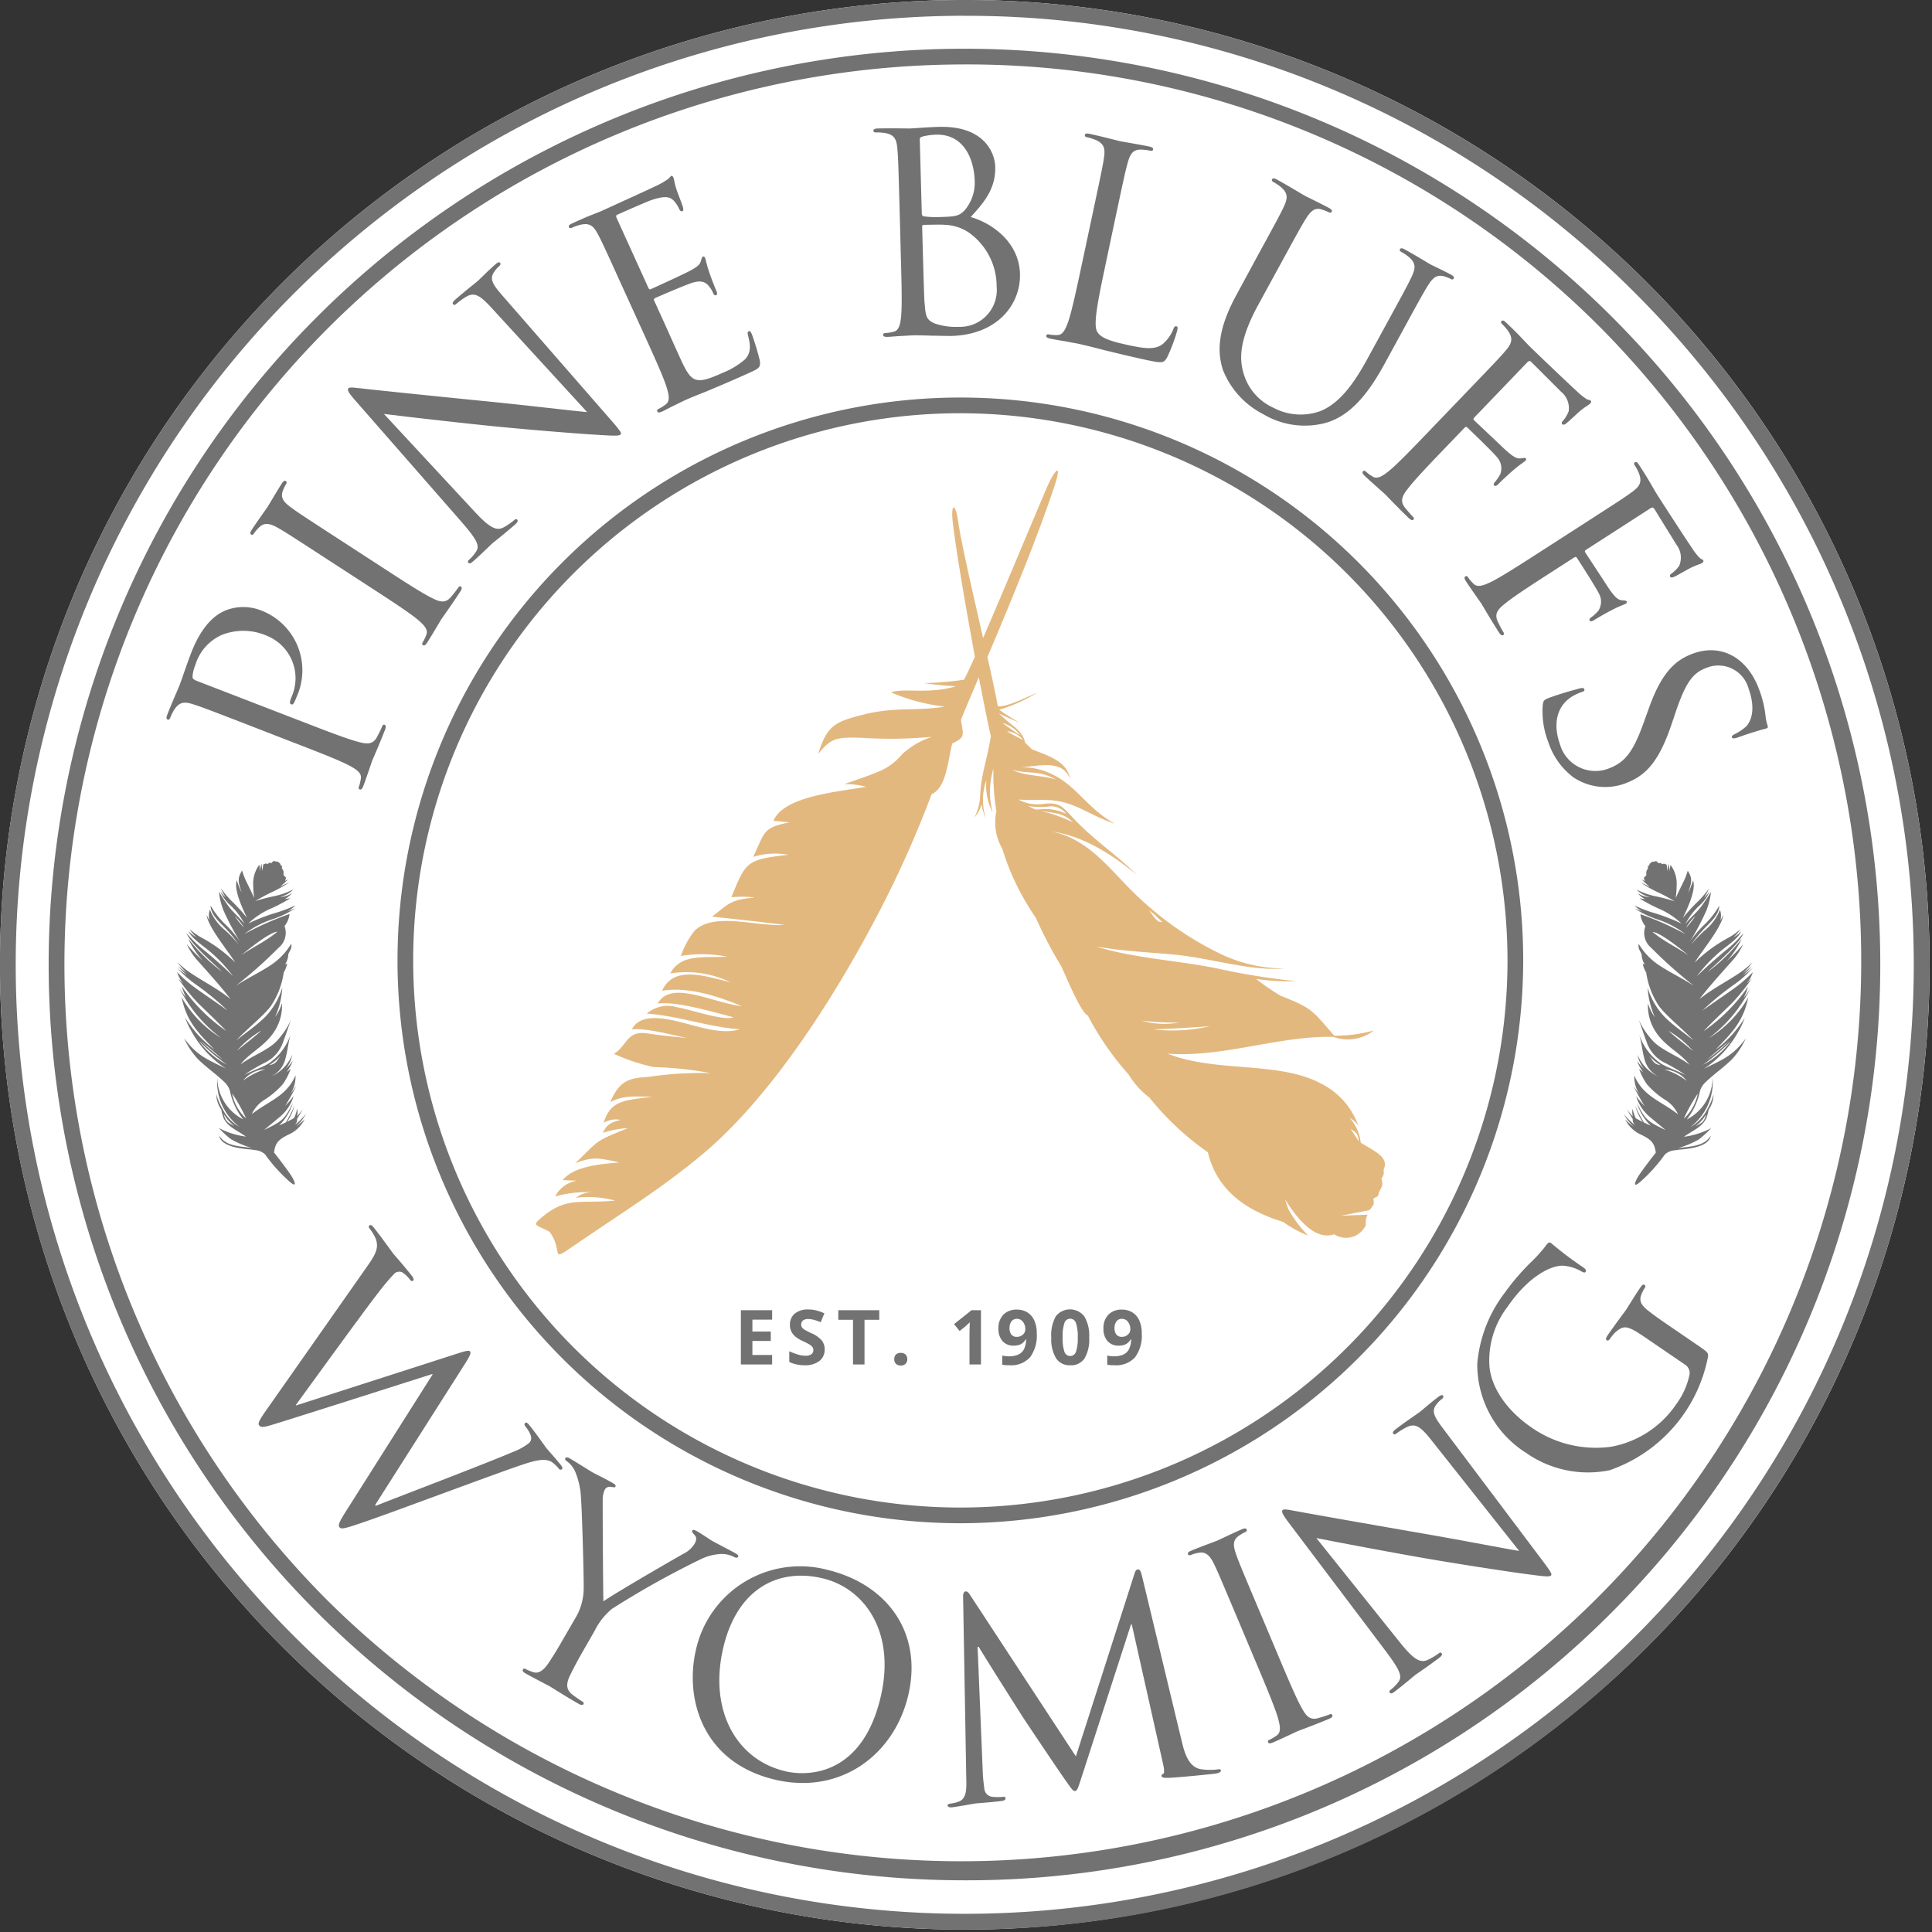
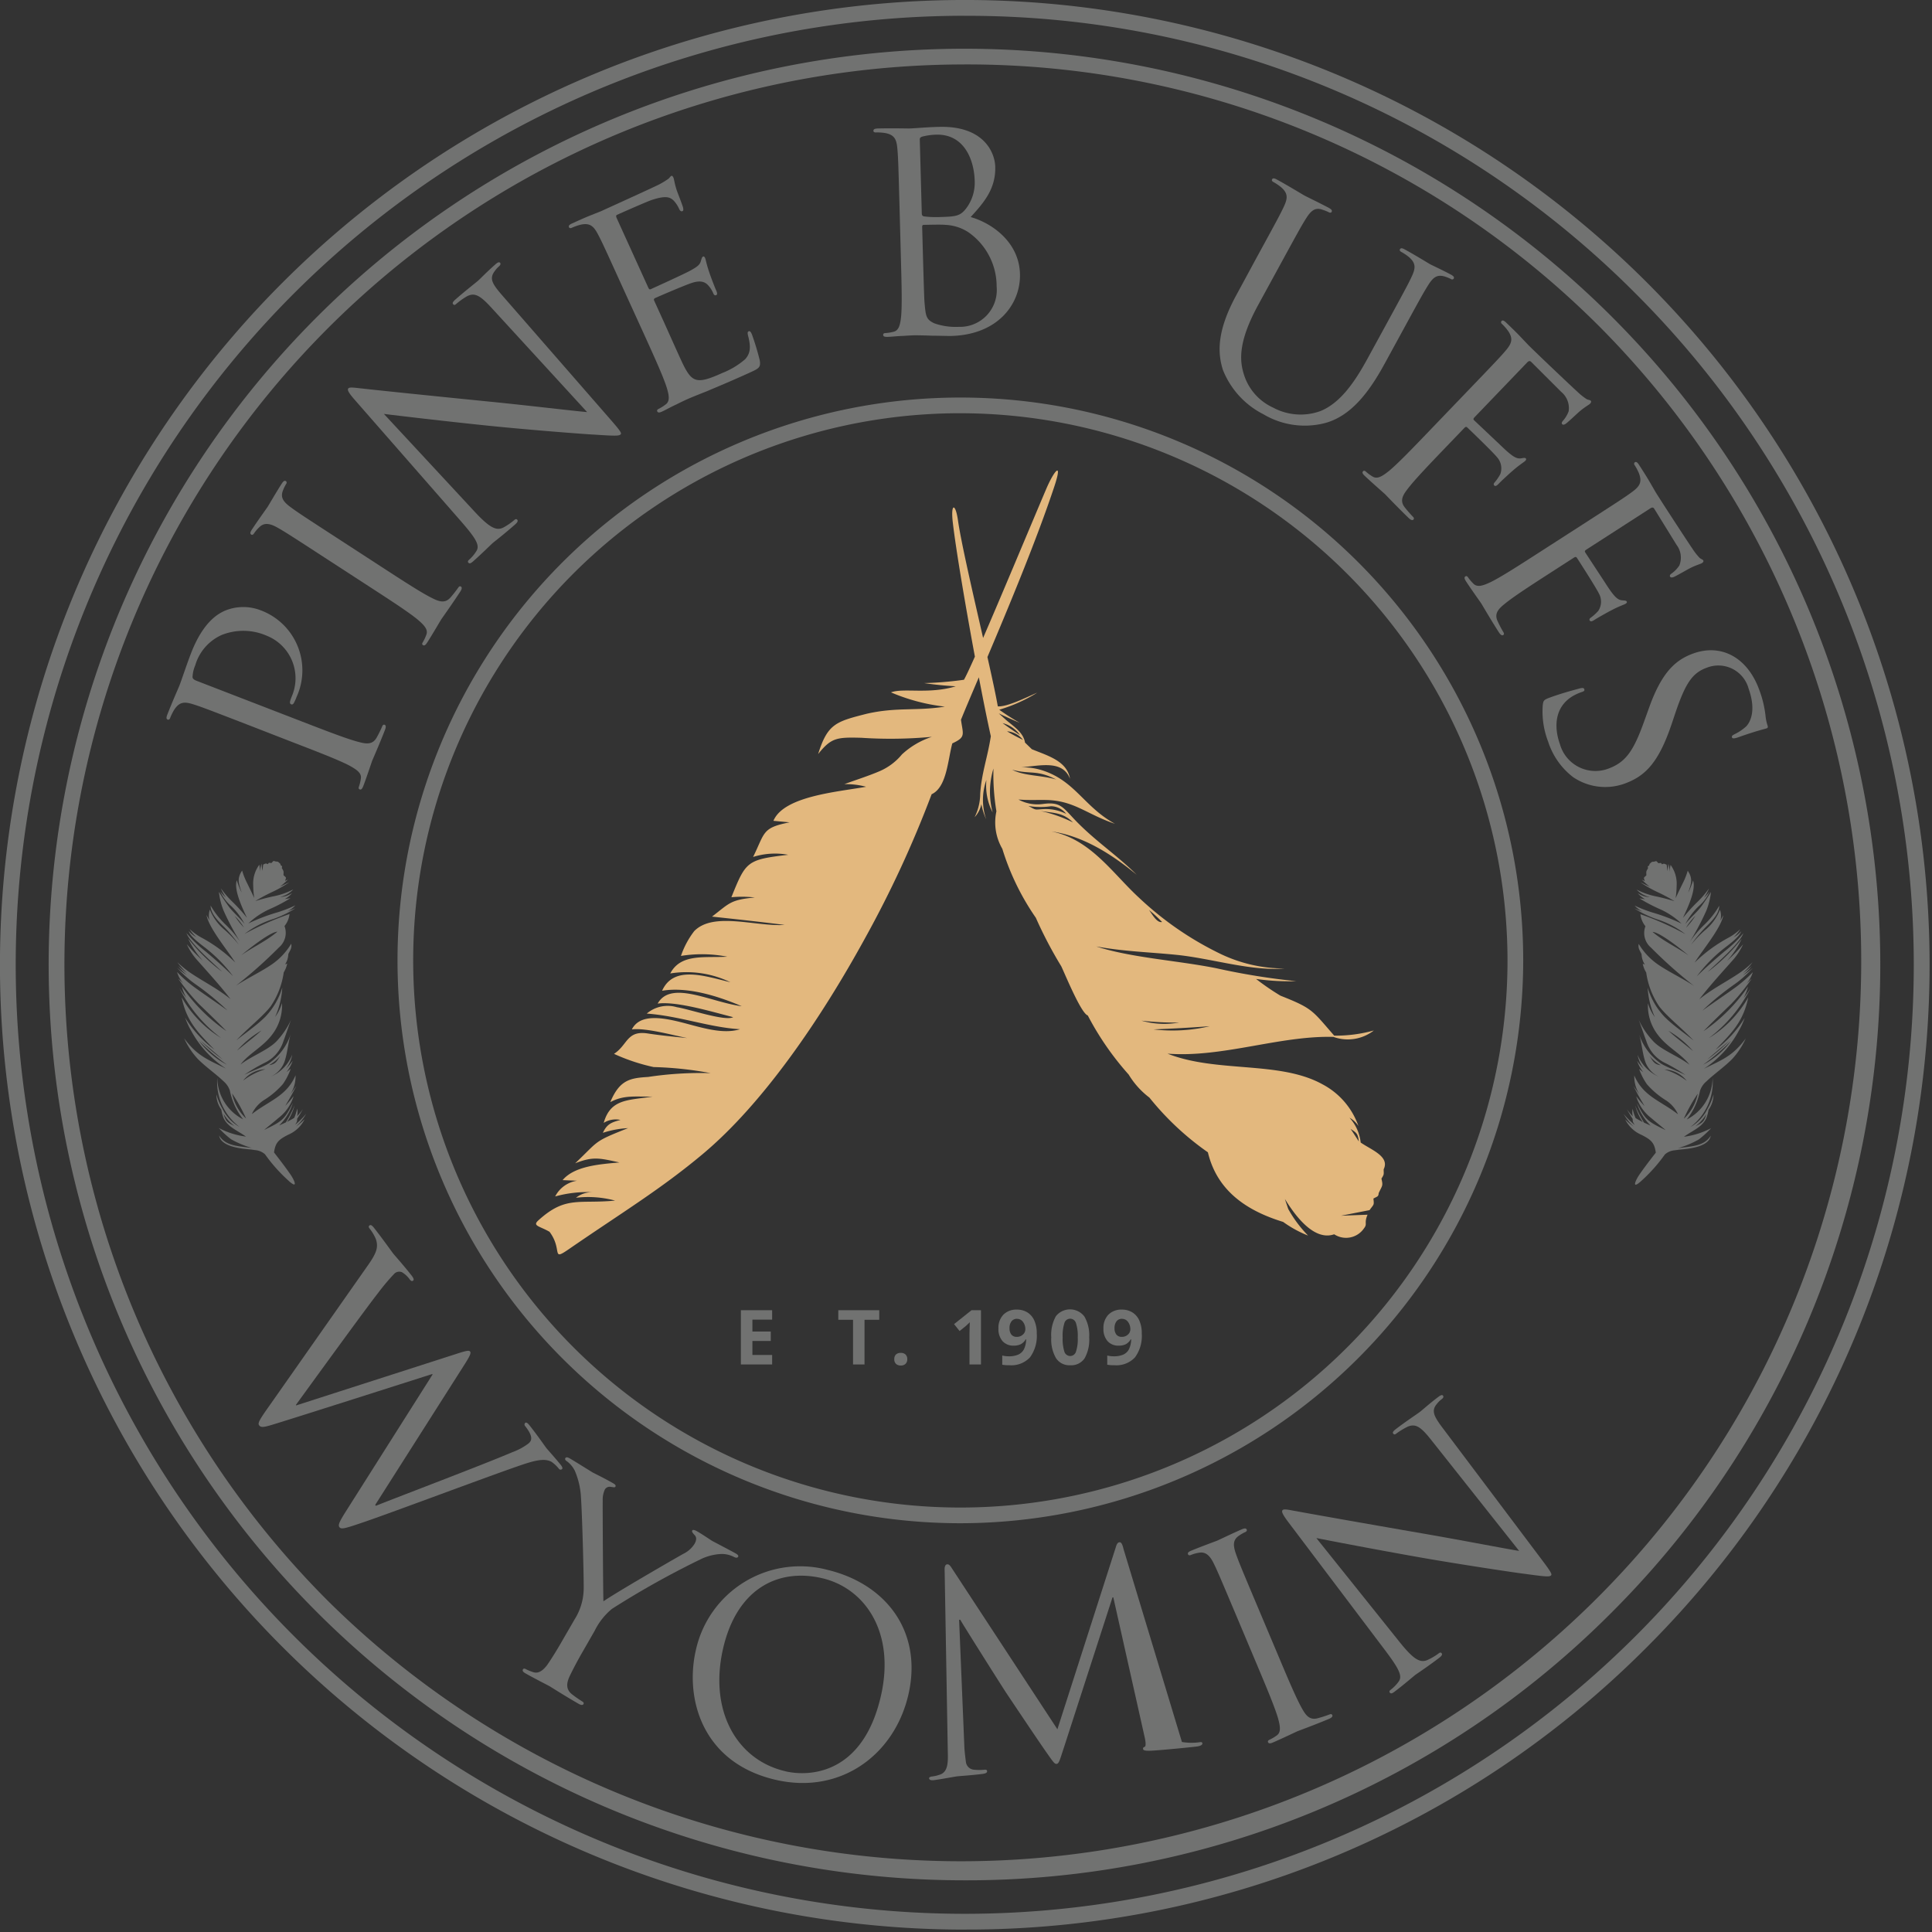
<svg xmlns="http://www.w3.org/2000/svg" id="logo" width="173" height="173" viewBox="0 0 173 173">
  <rect x="0" y="0" width="173" height="173" fill="#333333" stroke="none" />
  <defs>
    <clipPath id="clip-path">
      <rect id="Rectangle_403" data-name="Rectangle 403" width="173" height="173" fill="none" />
    </clipPath>
  </defs>
  <g id="Group_5" data-name="Group 5" clip-path="url(#clip-path)">
-     <path id="Path_22" data-name="Path 22" d="M172.785,86.393a86.393,86.393,0,1,0-86.392,86.392,86.392,86.392,0,0,0,86.392-86.392" transform="translate(0 -0.001)" fill="#fff" fill-rule="evenodd" />
    <path id="Path_23" data-name="Path 23" d="M239.48,206.137c.557-1.15-1.107-1.732-2.061-2.393a3.9,3.9,0,0,0-1-2.222,2.274,2.274,0,0,1,.8.745A6.734,6.734,0,0,0,234,198.53c-3.846-2.132-9.469-1-13.874-2.745,4.925.376,10.053-1.63,14.852-1.5a3.8,3.8,0,0,0,3.621-.576,12.736,12.736,0,0,1-3.55.463c-1.987-2.27-1.9-2.429-4.81-3.577a21.909,21.909,0,0,1-2.187-1.5,20.723,20.723,0,0,0,3.6.2,61.439,61.439,0,0,1-7.151-1.156c-3.446-.695-7.637-.936-10.761-1.955,2.461.452,4.785.511,7.186.753,3.16.319,6.635,1.473,9.686,1.221a13.265,13.265,0,0,1-5.649-1.261,28.907,28.907,0,0,1-7.381-5.065c-2.387-2.192-4.33-5.245-7.846-5.944,2.91.406,5.517,2.143,7.628,3.876-1.836-1.817-3.721-3.023-5.52-4.9-1.107-1.157-1.317-1.652-2.9-1.434a3.56,3.56,0,0,1-2.169-.4c.9.07,1.55.028,2.419.04,2.563.034,3.645,1.263,6.224,2.134-2.748-1.517-3.538-3.774-6.375-4.744a5.908,5.908,0,0,0-2.044-.316c1.7-.128,3.716-.7,4.394,1.028-.272-1.618-2.04-2.074-3.42-2.649l-.611-.592c-.134-.892-1.014-1.445-1.66-1.994l-.692-.622c.623.3,1.24.574,1.88.85-.664-.386-1.215-.734-1.835-1.177a13.935,13.935,0,0,0,3.4-1.526c-.889.372-2.664,1.286-3.529,1.224-.168-.976-.514-2.573-.929-4.416,1.932-4.557,4.442-10.592,6-15.3.765-2.313-.021-1.435-.759.305-1.82,4.294-4.063,9.678-5.629,13.287-.906-3.978-1.962-8.52-2.248-10.516-.23-1.607-.663-1.548-.467.156.283,2.456,1.146,7.536,1.98,12.033-.436.979-.776,1.705-.977,2.069a30.715,30.715,0,0,1-3.57.3c1,.146,1.836.228,2.833.287-2.412.732-4.693.126-5.8.543a17.185,17.185,0,0,0,4.824,1.277c-2.545.407-4.305.025-6.993.638-2.743.7-3.506.888-4.353,3.608,1.171-1.46,1.653-1.517,3.868-1.457a39.655,39.655,0,0,0,6.319-.086,7.259,7.259,0,0,0-2.683,1.576,5.319,5.319,0,0,1-2.021,1.51c-1.023.436-2.025.744-3.14,1.154a6.889,6.889,0,0,1,1.953.233c-2.549.461-7.374.83-8.3,3.049l1.447.136c-2.482.49-2.184.9-3.267,3.1a6.517,6.517,0,0,1,3.143-.194c-3.722.434-3.79.594-5.088,3.8a10.328,10.328,0,0,1,2.1.022c-2.217.21-2.267.518-3.834,1.713,2.169.234,4.323.466,6.5.745-2.588.168-6.36-1.212-8.094.555a7.721,7.721,0,0,0-1.188,2.221,11.712,11.712,0,0,1,4.153.071c-2.11.109-4.17-.289-5.111,1.5a9.034,9.034,0,0,1,5.386.785c-2.315-.558-5.084-1.535-6.115.763,1.958-.33,4.448.233,7.13,1.385-2.774-.361-6.335-2.369-7.528-.236,1.671-.235,4.938.752,6.763,1.217-.73.388-3.928-.722-5.052-.895a2.882,2.882,0,0,0-2.687.573c2.939.214,5.59,1.237,8.352,1.4-1.537.481-3.417-.144-5.114-.582-1.816-.468-3.85-.832-4.572.6,1.217-.159,3.588.5,4.953.773-1.182-.122-2.342-.228-3.528-.411-1.892-.291-1.793,1.026-3.024,1.826a17.242,17.242,0,0,0,3.545,1.182,31.811,31.811,0,0,1,5.109.545,31.538,31.538,0,0,0-5.594.34c-1.614.1-2.554.25-3.394,2.256,1.246-.667,2.253-.465,3.79-.5-2.157.347-3.769.176-4.377,2.358a2.008,2.008,0,0,1,1.5-.263c-.866.222-1.224.406-1.576,1.153a8.6,8.6,0,0,1,2.254-.42c-3.163,1.254-2.552,1.086-4.735,3.148,1.593-.62,2.138-.478,3.967-.074-1.734.153-4.037.313-5.091,1.582l1.29.054a2.644,2.644,0,0,0-1.956,1.408,10.645,10.645,0,0,1,3.384-.378,2.3,2.3,0,0,0-1.519.493,9.324,9.324,0,0,1,3.5.255c-3.255.319-4.418-.457-6.872,1.773-.548.5.083.495,1,1.02,1.216,1.624.1,2.682,1.747,1.545,4.8-3.306,8.2-5.344,12-8.528,5.347-4.484,10.491-11.979,14.512-19.314A97.724,97.724,0,0,0,199,172.557c1.358-.626,1.444-3.045,1.852-4.555,1.236-.571.958-.778.777-2.117.345-.858.91-2.185,1.6-3.8.413,2.166.8,4.065,1.073,5.277-.3,1.945-.83,3.279-.952,5.173a4.752,4.752,0,0,1-.5,2.075,2.38,2.38,0,0,0,.6-1.17,6.217,6.217,0,0,0,.435,1.356,5.326,5.326,0,0,1,.02-3.518,5.208,5.208,0,0,0,.559,2.908,7.163,7.163,0,0,1,.073-3.932,19.942,19.942,0,0,0,.264,3.828,4.7,4.7,0,0,0,.53,3.361,22.307,22.307,0,0,0,3,6.173,37.466,37.466,0,0,0,2.279,4.348c.353.741,1.776,4.222,2.372,4.4a25.894,25.894,0,0,0,3.663,5.294,7.347,7.347,0,0,0,1.856,2.061,25.253,25.253,0,0,0,5.237,4.9c.814,3.415,3.421,5.218,6.737,6.232a10.233,10.233,0,0,0,2.234,1.224,11.079,11.079,0,0,1-1.777-2.383q-.152-.448-.3-.895c.749,1.215,2.513,3.827,4.414,3.162a1.943,1.943,0,0,0,2.667-.528c.338-.425-.014-.432.321-1.225l-1.326.05-1.053.041,2.557-.5c.4-.557.414-.418.348-1.035.343-.2.449-.151.47-.487.317-.691.411-.624.248-1.3.264-.413.2-.386.2-.831m-19.844-22.148c-.479.11-.927-.773-1.173-1.079a12.278,12.278,0,0,1,1.173,1.079m-12.715-16.728c-.54-.358-1.042-.7-1.566-1.081a2.733,2.733,0,0,1,1.566,1.081m.261.42c-.514-.248-.944-.477-1.429-.768a1.98,1.98,0,0,1,1.429.768m2.973,3.549c-1.347-.4-2.825-.3-3.945-.876,1.636.449,2.164-.037,3.945.876m-2.484,2.371a6.53,6.53,0,0,0,2.016.024,1.728,1.728,0,0,1,1.362.681,4.044,4.044,0,0,0-1.979-.428c-.885.041-.639.135-1.4-.277m3.99,1.473a12.23,12.23,0,0,0-2.93-1.029c1.253.2,2.04.133,2.93,1.029m6.131,17.749a25.088,25.088,0,0,0,3.37.167,7.385,7.385,0,0,1-3.37-.167m1.083.783c1.709-.07,3.309-.155,5.032-.286a14.559,14.559,0,0,1-5.032.286m17.64,8.908c.579.376.648.441.745,1.128-.005,0-.635-.989-.745-1.128" transform="translate(-115.578 -101.436)" fill="#e3b87e" fill-rule="evenodd" />
    <path id="Path_24" data-name="Path 24" d="M58.226,195.833c-3.595-1.389-4.24-1.638-5-1.877-.8-.257-1.241-.215-1.7.483a4.618,4.618,0,0,0-.372.757c-.036.092-.117.166-.209.131-.139-.053-.14-.186-.042-.44.4-1.037,1-2.393,1.075-2.577.2-.507.643-1.87,1.053-2.93,1.113-2.88,2.481-3.543,2.969-3.778a4.288,4.288,0,0,1,3.187-.093,5.734,5.734,0,0,1,3.294,7.787,3.639,3.639,0,0,1-.21.475c-.045.115-.144.236-.259.191-.185-.072-.154-.218.033-.7a4.1,4.1,0,0,0-2.216-5.438,5.239,5.239,0,0,0-4.047-.08,4.289,4.289,0,0,0-2.372,2.712,3.039,3.039,0,0,0-.245,1.044c-.007.156.136.264.366.353l9.47,3.659c2.212.854,4.033,1.558,5.045,1.817.7.189,1.255.247,1.614-.409a10.568,10.568,0,0,0,.493-1c.054-.138.14-.157.21-.131.115.044.14.186.041.439-.489,1.268-1.119,2.693-1.164,2.808-.027.069-.518,1.548-.785,2.239-.1.254-.189.351-.327.3-.069-.027-.12-.1-.067-.238a3.778,3.778,0,0,0,.175-.727c.086-.5-.377-.807-1.009-1.158-.923-.489-2.744-1.192-4.956-2.047Z" transform="translate(-35.924 -130.889)" fill="#717271" />
    <path id="Path_25" data-name="Path 25" d="M88.11,154.4c1.989,1.291,3.626,2.355,4.563,2.816.641.328,1.178.5,1.665-.068a10.916,10.916,0,0,0,.688-.878c.08-.124.17-.126.232-.085.1.067.1.212-.05.437-.74,1.14-1.65,2.405-1.717,2.509s-.853,1.45-1.256,2.072c-.148.228-.257.3-.381.224-.062-.04-.1-.122-.016-.246a3.824,3.824,0,0,0,.32-.675c.186-.468-.2-.868-.749-1.341-.8-.668-2.44-1.732-4.429-3.023l-3.647-2.368c-3.232-2.1-3.812-2.476-4.5-2.865-.732-.416-1.218-.438-1.618-.049a3.246,3.246,0,0,0-.5.588c-.054.083-.149.139-.232.085-.124-.081-.1-.211.05-.44.444-.684,1.354-1.949,1.421-2.053s.853-1.449,1.256-2.069c.148-.228.257-.3.381-.224a.173.173,0,0,1,.017.246,3.666,3.666,0,0,0-.274.558c-.26.627-.016,1.021.683,1.533.636.472,1.216.849,4.449,2.948Z" transform="translate(-53.984 -103.663)" fill="#717271" />
    <path id="Path_26" data-name="Path 26" d="M117.436,102.282c1.373,1.489,1.982,1.809,2.613,1.517a5.413,5.413,0,0,0,1.026-.7c.093-.081.181-.093.246-.019.1.111.019.246-.2.441-1.058.929-1.849,1.525-2.016,1.672s-.9.886-1.732,1.62c-.186.163-.313.242-.427.112-.065-.074-.042-.16.05-.241a3.527,3.527,0,0,0,.663-.779c.35-.537-.03-1.156-1.512-2.845l-9.316-10.648c-.636-.723-.759-.976-.611-1.107s.822,0,1.171.023c.555.071,5.942.632,11.488,1.184,3.564.354,7.574.842,8.705.933l-8.48-9.247c-1.078-1.189-1.566-1.484-2.271-1.127a6.624,6.624,0,0,0-.99.705c-.13.114-.2.075-.263,0-.1-.111.034-.26.257-.453.835-.733,1.774-1.459,1.978-1.639s.768-.772,1.528-1.442c.2-.18.35-.275.448-.163.065.074.039.195-.09.309a2.167,2.167,0,0,0-.4.446c-.5.668-.214,1.141.763,2.255l9.51,10.906c1.075,1.225,1.119,1.351.99,1.464-.149.131-.551.122-2.4,0-.367-.007-5.434-.388-9.258-.777-4.189-.43-8.338-.927-9.519-1.073Z" transform="translate(-75.01 -56.545)" fill="#717271" />
    <path id="Path_27" data-name="Path 27" d="M178.427,63.7c-1.594-3.508-1.88-4.138-2.252-4.837-.392-.744-.736-1.022-1.549-.842a4.579,4.579,0,0,0-.795.28c-.09.041-.2.037-.241-.053-.061-.135.031-.231.278-.343.517-.235,1.124-.511,1.63-.713l.943-.374c.157-.072,4.633-2.105,5.139-2.363a6.549,6.549,0,0,0,.916-.552c.1-.074.151-.2.264-.256.068-.031.131.049.182.161.072.158.082.479.3,1.139.08.235.484,1.245.562,1.535.028.123.045.278-.045.319-.135.061-.231-.031-.313-.211a2.635,2.635,0,0,0-.5-.748c-.321-.289-.668-.456-1.944-.039-.4.129-2.864,1.22-3.111,1.332-.09.041-.1.129-.033.286l2.821,6.207c.071.157.124.215.237.163.293-.133,3.058-1.389,3.555-1.67.52-.29.814-.478.914-.8.076-.251.114-.4.2-.445.067-.031.133-.006.194.129s.123.568.393,1.341c.159.47.492,1.322.563,1.48.082.18.195.428.037.5-.112.051-.2-.018-.249-.131a2.545,2.545,0,0,0-.427-.7c-.233-.274-.609-.564-1.527-.256-.638.209-2.884,1.175-3.266,1.349a.156.156,0,0,0-.086.229l.9,1.979c.347.764,1.509,3.383,1.747,3.845.773,1.521,1.243,1.661,3.446.659a7.06,7.06,0,0,0,2.047-1.229c.472-.513.538-1.085.276-2.079-.067-.268-.063-.378.049-.429.135-.061.217.119.288.276a24.006,24.006,0,0,1,.7,2.314c.108.656-.072.738-.949,1.137-1.686.766-2.944,1.283-3.831,1.66-.9.353-1.447.576-1.784.729-.045.02-.428.194-.89.431-.45.2-.946.484-1.283.638-.247.113-.38.119-.441-.016-.031-.067-.016-.156.119-.217a3.829,3.829,0,0,0,.634-.4c.409-.295.3-.84.09-1.533-.317-1-1.124-2.772-2.105-4.931Z" transform="translate(-122.64 -37.898)" fill="#717271" />
    <path id="Path_28" data-name="Path 28" d="M268.883,45.962c-.106-3.851-.125-4.543-.2-5.331-.072-.838-.28-1.227-1.1-1.378a4.616,4.616,0,0,0-.842-.051c-.1,0-.2-.044-.2-.143,0-.148.118-.2.389-.212,1.112-.031,2.669,0,2.792,0,.592-.016,1.553-.117,2.689-.144,4.049-.111,5.006,2.332,5.04,3.567.055,2.024-1.072,3.266-2.2,4.508,1.842.518,4.335,2.2,4.414,5.092.073,2.641-1.925,5.438-6.147,5.555-.272.007-1.064-.02-1.78-.025-.717-.03-1.409-.035-1.508-.033-.049,0-.469.013-.987.052-.494.013-1.06.078-1.43.089-.272.007-.4-.038-.4-.187,0-.074.045-.149.193-.153a3.829,3.829,0,0,0,.738-.119c.491-.112.6-.659.679-1.377.095-1.041.041-2.991-.025-5.36Zm1.99.489c.005.173.056.221.181.266a8.659,8.659,0,0,0,1.509.057c1.383-.038,1.727-.1,2.229-.7a3.815,3.815,0,0,0,.82-2.518c-.056-2.049-1.03-4.222-3.449-4.155a5.529,5.529,0,0,0-1.182.157c-.221.055-.292.131-.288.279Zm.072,2.616c.052,1.9.137,4.962.171,5.332.108,1.207.117,1.553.893,1.9a5.81,5.81,0,0,0,2.183.31,3.294,3.294,0,0,0,3.384-3.6,5.912,5.912,0,0,0-2.53-4.871,4.083,4.083,0,0,0-2.068-.66c-.323-.041-1.557-.007-1.927,0-.1,0-.147.054-.144.177Z" transform="translate(-188.332 -27.342)" fill="#717271" />
-     <path id="Path_29" data-name="Path 29" d="M324.53,52.873c-.757,3.551-.989,5.117-.647,5.645.3.468.9.772,2.781,1.173,1.28.272,2.348.475,3.077-.1a3.453,3.453,0,0,0,.938-1.316c.065-.188.139-.3.283-.268.121.025.125.127.068.393a15.775,15.775,0,0,1-.876,2.339c-.288.52-.381.6-1.66.328-1.74-.37-2.985-.686-4-.926-1-.265-1.748-.448-2.448-.6-.1-.021-.512-.084-1-.187-.489-.079-1.025-.168-1.387-.245-.266-.057-.376-.131-.346-.276.016-.073.08-.135.225-.1a3.778,3.778,0,0,0,.745.058c.5.006.737-.5.983-1.179.337-.989.744-2.9,1.238-5.216l.906-4.252c.8-3.769.946-4.445,1.063-5.228.126-.832.016-1.259-.746-1.6a4.552,4.552,0,0,0-.805-.248c-.1-.021-.183-.089-.163-.186.031-.145.162-.168.427-.109,1.088.232,2.594.628,2.715.654s1.9.329,2.625.481c.266.057.376.131.345.276-.021.1-.127.124-.224.1a5.813,5.813,0,0,0-.812-.1c-.727-.029-1.008.341-1.236,1.176-.213.762-.357,1.439-1.16,5.207Z" transform="translate(-225.619 -28.787)" fill="#717271" />
    <path id="Path_30" data-name="Path 30" d="M375.395,61.671c1.848-3.383,2.18-3.989,2.515-4.707.36-.761.376-1.2-.257-1.745a4.529,4.529,0,0,0-.7-.468c-.086-.048-.149-.138-.1-.225.072-.131.2-.114.442.018.976.533,2.263,1.32,2.458,1.427s1.532.752,2.182,1.105c.238.13.323.232.252.363-.047.087-.157.083-.245.035a3.686,3.686,0,0,0-.577-.231c-.633-.233-1.02.062-1.478.8-.422.67-.753,1.277-2.6,4.66l-1.658,3.035c-1.705,3.122-1.746,4.845-1.3,6.244a4.837,4.837,0,0,0,2.622,2.981,5.193,5.193,0,0,0,4.257.3c1.672-.691,2.939-2.392,4.159-4.625l1.481-2.71c1.847-3.382,2.179-3.989,2.514-4.707.359-.761.375-1.2-.257-1.744a4.607,4.607,0,0,0-.7-.468c-.087-.047-.15-.138-.1-.224.071-.13.2-.115.442.018.975.533,2.132,1.249,2.262,1.321.153.083,1.207.575,1.857.927.239.13.323.233.253.363a.172.172,0,0,1-.244.035,3.661,3.661,0,0,0-.578-.231c-.657-.19-1.02.063-1.477.8-.422.67-.754,1.277-2.6,4.659l-1.267,2.32c-1.278,2.342-2.96,4.8-5.536,5.393a7.239,7.239,0,0,1-5.342-.835,7.588,7.588,0,0,1-3.626-3.979c-.506-1.6-.5-3.567,1.229-6.732Z" transform="translate(-262.948 -38.463)" fill="#717271" />
    <path id="Path_31" data-name="Path 31" d="M424.955,104.374c2.669-2.779,3.148-3.278,3.66-3.882.545-.64.677-1.062.209-1.751a4.654,4.654,0,0,0-.555-.635.173.173,0,0,1-.04-.244c.1-.107.226-.057.421.131.411.394.892.855,1.266,1.25l.7.737c.339.36,3.972,3.815,4.4,4.191a5.4,5.4,0,0,0,.851.681c.141.067.281.064.352.133s.038.174-.047.263c-.12.125-.415.253-.947.7-.189.161-.977.911-1.218,1.09-.1.072-.242.145-.331.059s-.039-.209.081-.334a2.661,2.661,0,0,0,.491-.831,1.883,1.883,0,0,0-.665-1.733l-2.692-2.688c-.106-.1-.211-.1-.349.042l-4.722,4.917c-.1.107-.136.178-.029.28l2.3,2.172c.3.291.553.531.819.752.463.375.745.544,1.128.466.156-.021.3-.058.367.01s.038.139-.048.228c-.1.107-.482.324-1.1.861-.377.322-1.1,1-1.217,1.126-.153.16-.325.338-.45.219-.089-.086-.056-.191.029-.28a4.131,4.131,0,0,0,.509-.744,1.5,1.5,0,0,0-.31-1.531c-.394-.481-2.336-2.346-2.639-2.637-.089-.085-.158-.084-.278.041l-1.454,1.514c-1.643,1.71-2.994,3.118-3.624,3.951-.443.568-.712,1.062-.246,1.647a10.764,10.764,0,0,0,.734.841c.107.1.091.19.041.244-.086.089-.227.057-.423-.131-.98-.941-2.051-2.072-2.141-2.157s-1.262-1.11-1.8-1.623c-.2-.188-.251-.309-.148-.416.051-.054.138-.073.245.03a3.78,3.78,0,0,0,.6.442c.425.271.889-.035,1.457-.483.808-.663,2.159-2.07,3.8-3.781Z" transform="translate(-293.783 -69.107)" fill="#717271" />
    <path id="Path_32" data-name="Path 32" d="M457.5,146.59c3.239-2.087,3.82-2.462,4.458-2.933.679-.5.9-.876.608-1.655a4.718,4.718,0,0,0-.393-.746.173.173,0,0,1,.017-.246c.125-.08.234,0,.38.226.308.477.669,1.038.943,1.508l.508.878c.247.429,2.984,4.63,3.313,5.094a5.37,5.37,0,0,0,.671.86c.122.1.258.127.312.21s0,.178-.106.245c-.145.093-.461.15-1.083.463-.221.113-1.161.66-1.437.779-.117.046-.268.085-.336-.019s.01-.212.156-.306a2.654,2.654,0,0,0,.668-.7,1.881,1.881,0,0,0-.245-1.84l-2-3.238c-.081-.124-.184-.146-.349-.039l-5.731,3.694c-.125.081-.173.141-.093.266l1.735,2.645c.228.353.414.643.623.921.363.472.6.7.99.714.157.017.3.012.355.095s0,.144-.1.211c-.125.08-.544.2-1.27.584-.442.226-1.3.72-1.445.814-.186.12-.394.254-.488.109-.067-.1-.01-.2.093-.266a4.181,4.181,0,0,0,.668-.606,1.5,1.5,0,0,0,.051-1.562c-.272-.559-1.731-2.822-1.958-3.176-.068-.1-.135-.118-.281-.025l-1.766,1.138c-1.994,1.285-3.634,2.342-4.439,3.008-.562.45-.938.869-.619,1.546a10.872,10.872,0,0,0,.519.988c.081.124.045.206-.017.246-.1.067-.234,0-.38-.225-.736-1.142-1.517-2.49-1.584-2.594s-.973-1.372-1.374-1.994c-.147-.229-.173-.359-.048-.44.062-.04.151-.039.231.086a3.783,3.783,0,0,0,.485.569c.351.362.875.172,1.53-.134.939-.458,2.58-1.516,4.573-2.8Z" transform="translate(-315.804 -99.612)" fill="#717271" />
    <path id="Path_33" data-name="Path 33" d="M470.748,203.3c.048-.384.132-.44.76-.664,1.164-.414,2.128-.652,2.507-.762.264-.068.4-.063.439.054.049.139-.013.187-.2.254a4.408,4.408,0,0,0-.836.376c-1.6.962-1.7,2.73-1.146,4.288a3.3,3.3,0,0,0,4.279,2.225c1.605-.572,2.3-1.578,3.235-4.167l.488-1.354c1.146-3.187,2.39-4.259,3.972-4.823,2.49-.886,4.851.37,5.9,3.325a9.549,9.549,0,0,1,.538,2.246,4.052,4.052,0,0,0,.173.856c.067.186.037.249-.08.291s-.917.222-2.5.785c-.372.133-.552.144-.593.028-.05-.14.057-.2.236-.294a4.344,4.344,0,0,0,1.056-.717c.206-.231.959-1.207.2-3.347a2.809,2.809,0,0,0-3.719-1.9c-1.326.473-1.948,1.376-2.9,4.23l-.28.834c-1.186,3.516-2.4,4.681-4.258,5.344a5.117,5.117,0,0,1-4.566-.6,6.5,6.5,0,0,1-2.228-3.165,7.51,7.51,0,0,1-.482-3.341" transform="translate(-332.593 -140.222)" fill="#717271" />
    <path id="Path_34" data-name="Path 34" d="M89.342,398.9l.061.077c2.2-.883,9.229-3.532,12.247-4.81a5.554,5.554,0,0,0,1.41-.764c.349-.276.413-.673-.29-1.565a.2.2,0,0,1,0-.281c.1-.077.212-.01.4.226.78.989,1.364,1.85,1.5,2.025.107.136.822.924,1.3,1.521.137.175.175.3.1.364a.19.19,0,0,1-.293-.052,3.223,3.223,0,0,0-.617-.583c-.672-.414-1.732-.082-3.089.39-3.136,1.089-10.849,3.99-13.618,4.946-1.833.627-2.142.713-2.31.5-.153-.193.008-.509.55-1.377l7.789-12.3-.031-.039c-2.413.769-11.607,3.706-13.962,4.43-1.06.331-1.349.4-1.532.17-.153-.194-.016-.459,1-1.886l8.782-12.518c.784-1.121.876-1.6.673-2.259a4.052,4.052,0,0,0-.572-.965c-.077-.1-.118-.19,0-.282.1-.077.228.009.381.2.795,1.009,1.577,2.122,1.746,2.335.138.174.869.982,1.633,1.951.214.272.217.4.139.457-.116.091-.212.009-.289-.087a2.412,2.412,0,0,0-.712-.665.643.643,0,0,0-.664.115,19.123,19.123,0,0,0-1.494,1.775c-1.012,1.27-6.541,8.9-7.341,10l.031.038,14.3-4.6c1.025-.336,1.183-.335,1.274-.219.107.136-.053.451-.53,1.2Z" transform="translate(-55.746 -264.141)" fill="#717271" />
    <path id="Path_35" data-name="Path 35" d="M164.177,459.233a5.241,5.241,0,0,0,.8-2.533c.046-.428-.123-6.787-.235-8.332a6.931,6.931,0,0,0-.548-2.421,2.363,2.363,0,0,0-.725-.87c-.107-.062-.19-.166-.128-.273.049-.085.172-.1.365.007.407.233,1.977,1.218,2.084,1.279.15.086,1,.488,1.837.97.235.135.241.224.192.309s-.19.034-.432.007a.5.5,0,0,0-.5.225,2.122,2.122,0,0,0-.2,1c-.013.818.033,8.187.063,9.03.923-.667,6.332-3.8,7.166-4.262a2.407,2.407,0,0,0,.99-.884c.172-.3.222-.584,0-.8-.156-.175-.26-.292-.2-.4.049-.086.2-.055.417.065.557.319,1.206.777,1.377.874.129.074,1.708.894,2.115,1.127.15.085.254.2.2.287-.061.108-.2.111-.376.015a2.364,2.364,0,0,0-1.158-.264,4.7,4.7,0,0,0-1.762.442,78.457,78.457,0,0,0-8,4.469,5.907,5.907,0,0,0-1.549,1.958l-1.056,1.843c-.2.343-.712,1.243-1.163,2.18-.313.646-.391,1.228.2,1.682a10.711,10.711,0,0,0,.915.638c.129.074.134.163.1.227-.062.107-.206.11-.441-.025-1.178-.675-2.491-1.514-2.6-1.575s-1.493-.771-2.136-1.138c-.236-.135-.318-.239-.245-.368.037-.065.117-.1.245-.031a3.81,3.81,0,0,0,.692.283c.478.16.941-.2,1.34-.8.58-.863,1.1-1.762,1.292-2.105Z" transform="translate(-112.717 -314.238)" fill="#717271" />
    <path id="Path_36" data-name="Path 36" d="M223.334,478.264c5.417,1.246,8.675,5.594,7.386,11.2-1.24,5.393-6.068,8.971-11.87,7.638-6.6-1.517-8.161-7.276-7.165-11.609a9.562,9.562,0,0,1,11.649-7.232m-3.624,18.075c2.167.5,6.933.276,8.543-6.73,1.329-5.778-1.472-9.691-5.276-10.566-4.021-.925-7.639,1.031-8.851,6.3-1.29,5.609,1.25,9.995,5.583,10.991" transform="translate(-149.377 -337.725)" fill="#717271" />
-     <path id="Path_37" data-name="Path 37" d="M310.157,494.379c.21.869.558,2.219,1.655,2.428a5.339,5.339,0,0,0,1.62.016c.123-.015.2,0,.212.1.019.147-.192.248-.485.286-.539.069-3.194.334-4.11.377-.568.023-.7-.034-.717-.157-.012-.1.031-.154.15-.193s.09-.459-.015-.894l-2.8-12.49-.073.009-4.37,13.507c-.377,1.144-.422,1.374-.643,1.4-.171.022-.325-.207-.9-1.029-.79-1.119-3.44-5.088-3.594-5.317-.276-.412-3.773-5.94-4.127-6.567l-.1.012.475,11.492c.026.395.082.836.136,1.253a.79.79,0,0,0,.734.677,4.6,4.6,0,0,0,.947,0c.1-.013.2.023.212.1.022.172-.119.239-.412.278-.907.116-2.092.193-2.288.218-.22.028-1.387.252-2.049.337-.245.031-.422,0-.444-.168-.01-.073.107-.138.229-.154a3.166,3.166,0,0,0,.726-.167c.79-.25.741-1.215.719-2.159l-.282-16.2c-.01-.273.066-.456.213-.475s.258.068.415.321l9.47,14.448,5.231-16.306c.07-.233.146-.417.317-.439s.27.165.379.624Z" transform="translate(-204.322 -338.393)" fill="#717271" />
+     <path id="Path_37" data-name="Path 37" d="M310.157,494.379a5.339,5.339,0,0,0,1.62.016c.123-.015.2,0,.212.1.019.147-.192.248-.485.286-.539.069-3.194.334-4.11.377-.568.023-.7-.034-.717-.157-.012-.1.031-.154.15-.193s.09-.459-.015-.894l-2.8-12.49-.073.009-4.37,13.507c-.377,1.144-.422,1.374-.643,1.4-.171.022-.325-.207-.9-1.029-.79-1.119-3.44-5.088-3.594-5.317-.276-.412-3.773-5.94-4.127-6.567l-.1.012.475,11.492c.026.395.082.836.136,1.253a.79.79,0,0,0,.734.677,4.6,4.6,0,0,0,.947,0c.1-.013.2.023.212.1.022.172-.119.239-.412.278-.907.116-2.092.193-2.288.218-.22.028-1.387.252-2.049.337-.245.031-.422,0-.444-.168-.01-.073.107-.138.229-.154a3.166,3.166,0,0,0,.726-.167c.79-.25.741-1.215.719-2.159l-.282-16.2c-.01-.273.066-.456.213-.475s.258.068.415.321l9.47,14.448,5.231-16.306c.07-.233.146-.417.317-.439s.27.165.379.624Z" transform="translate(-204.322 -338.393)" fill="#717271" />
    <path id="Path_38" data-name="Path 38" d="M370.515,477.667c.92,2.185,1.677,3.983,2.194,4.891.346.631.693,1.075,1.415.878a10.747,10.747,0,0,0,1.062-.341c.137-.057.211-.008.24.06.048.114-.037.23-.287.336-1.252.527-2.715,1.063-2.829,1.11s-1.518.72-2.2,1.008c-.25.106-.383.108-.44-.029-.029-.068-.012-.156.125-.213a3.846,3.846,0,0,0,.644-.379c.417-.283.32-.831.133-1.53-.289-1-1.046-2.8-1.966-4.986l-1.687-4.006c-1.5-3.55-1.764-4.188-2.116-4.9-.371-.755-.762-1.047-1.311-.949a3.215,3.215,0,0,0-.744.207c-.092.038-.2.031-.24-.06-.058-.136.037-.23.288-.331.75-.317,2.213-.852,2.327-.9s1.519-.721,2.2-1.012c.251-.106.383-.108.44.029.039.091-.033.175-.124.214a3.542,3.542,0,0,0-.541.307c-.566.372-.585.836-.3,1.652.262.748.53,1.385,2.026,4.935Z" transform="translate(-256.125 -329.579)" fill="#717271" />
    <path id="Path_39" data-name="Path 39" d="M401.716,447.78c1.263,1.584,1.848,1.947,2.5,1.7a5.39,5.39,0,0,0,1.073-.627c.1-.075.188-.08.246,0,.09.118,0,.247-.234.426-1.122.85-1.954,1.388-2.131,1.522s-.959.82-1.845,1.491c-.2.15-.33.22-.435.082-.059-.079-.03-.164.068-.238a3.506,3.506,0,0,0,.717-.73c.387-.51.054-1.156-1.3-2.947l-8.528-11.293c-.582-.768-.687-1.03-.53-1.148s.82.06,1.166.107c.548.11,5.883,1.057,11.376,2.008,3.53.609,7.5,1.384,8.617,1.557l-7.795-9.836c-.989-1.264-1.455-1.593-2.185-1.288a6.7,6.7,0,0,0-1.039.632c-.137.105-.2.061-.261-.018-.089-.118.053-.257.289-.436.886-.671,1.875-1.327,2.092-1.491s.821-.715,1.628-1.328c.217-.164.369-.249.459-.131.06.079.026.2-.112.3a2.162,2.162,0,0,0-.428.416c-.545.63-.3,1.123.6,2.3l8.7,11.563c.985,1.3,1.02,1.428.883,1.533-.158.119-.558.082-2.392-.171-.366-.033-5.393-.778-9.18-1.44-4.148-.73-8.252-1.525-9.418-1.755Z" transform="translate(-276.445 -300.815)" fill="#717271" />
-     <path id="Path_40" data-name="Path 40" d="M465.909,387.709c-1.652-1.129-1.945-1.181-2.727-.519a4.638,4.638,0,0,0-.536.651c-.057.082-.153.135-.234.079-.123-.083-.093-.214.06-.438.627-.918,1.567-2.161,1.637-2.263s.887-1.428,1.306-2.039c.154-.225.263-.3.386-.215a.172.172,0,0,1,.01.246,3.69,3.69,0,0,0-.287.553c-.275.62-.04,1.021.646,1.549.625.487,1.237.905,2.093,1.491l2.285,1.562c.918.627.944.676.919,1.018a13.451,13.451,0,0,1-8.809,10.169,9.644,9.644,0,0,1-7.472-1.548,9.363,9.363,0,0,1-4.38-7.994,12.128,12.128,0,0,1,2.424-6.3,21.184,21.184,0,0,1,2.481-2.883,12.267,12.267,0,0,0,1.334-1.513c.16-.19.269-.175.351-.119a31.148,31.148,0,0,0,2.8,2.123c.327.223.4.334.3.477-.069.1-.206.038-.4-.067a3.811,3.811,0,0,0-1.638-.492c-1.123-.02-3.13,1.032-4.929,3.663a7.9,7.9,0,0,0-1.638,5.285c.129,1.824,1.413,3.93,3.8,5.561a10.067,10.067,0,0,0,7.126,1.7,8.993,8.993,0,0,0,5.836-3.851,6.719,6.719,0,0,0,1.161-2.617.9.9,0,0,0-.434-.9Z" transform="translate(-318.524 -267.902)" fill="#717271" />
    <path id="Path_41" data-name="Path 41" d="M171.706,222.114a50.4,50.4,0,1,1,50.4-50.4,50.457,50.457,0,0,1-50.4,50.4m0-99.395A48.995,48.995,0,1,0,220.7,171.714a49.05,49.05,0,0,0-48.995-48.994" transform="translate(-85.711 -85.717)" fill="#717271" />
    <path id="Path_42" data-name="Path 42" d="M96.868,178.879A82,82,0,0,1,38.883,38.89a82,82,0,1,1,115.97,115.97,81.466,81.466,0,0,1-57.985,24.019m0-162.6a80.6,80.6,0,0,0-56.992,137.59A80.6,80.6,0,0,0,153.859,39.884,80.07,80.07,0,0,0,96.868,16.277" transform="translate(-10.502 -10.508)" fill="#717271" />
    <path id="Path_43" data-name="Path 43" d="M64.047,291.416a14.349,14.349,0,0,1-2.153-2.405,1.494,1.494,0,0,0-.85-.374c-.1-.015-.229-.031-.392-.057-.836-.068-2.7-.227-2.871-1.257.6.978,1.784.946,2.942,1.119a8.512,8.512,0,0,1-1.873-.782,8.7,8.7,0,0,1-1.1-1.008,7.122,7.122,0,0,0,2.436.769c-.869-.61-1.593-.841-2-1.644a3.937,3.937,0,0,1-.207-.771,2.4,2.4,0,0,1-.445-1.37,5.5,5.5,0,0,0,.545,1.293,3.691,3.691,0,0,0,1.52,1.618,5.044,5.044,0,0,1-1.983-4.4,4.246,4.246,0,0,0,2.314,3.728,6.1,6.1,0,0,1-1.187-2.574,1.845,1.845,0,0,0-.543-.811c-.77-.734-1.53-1.232-2.318-2.01a6.89,6.89,0,0,1-1.233-1.861c1.158,1.567,2.064,1.887,3.749,2.714a9.34,9.34,0,0,1-3.127-3.4,6.562,6.562,0,0,1-.53-1.158,10.236,10.236,0,0,0,2.619,2.856c-1.466-1.515-2.5-2.519-2.934-4.685a10.218,10.218,0,0,0,3.524,3.641,12.765,12.765,0,0,1-3.721-4.451,10.062,10.062,0,0,0,.617.868,4.415,4.415,0,0,1-.4-1.023,15.47,15.47,0,0,0,3.986,3.99c-.808-.833-1.643-1.634-2.478-2.439a17.568,17.568,0,0,1-1.84-2.268l.477.456a2.718,2.718,0,0,1-.575-1.033,12.183,12.183,0,0,0,1.791,1.532c.9.645,1.824,1.26,2.725,1.912a24.25,24.25,0,0,0-2.893-2.371,9.744,9.744,0,0,1-1.627-1.465,6.678,6.678,0,0,0,.89.677,5.537,5.537,0,0,1-.787-.83,6.983,6.983,0,0,0,.791.633,6.288,6.288,0,0,1-.862-.972,8.572,8.572,0,0,0,1.318,1.056c1.218.8,2.274,1.318,3.441,2.248-.948-1.229-2.044-2.421-3.086-3.6a5.8,5.8,0,0,1-.834-1.319,14.587,14.587,0,0,0,1.449,1.49,7.785,7.785,0,0,1-1.323-1.985,16.413,16.413,0,0,0,3.048,2.975c-.878-.849-2.847-2.534-3.2-3.469a11.567,11.567,0,0,0,1.723,1.65c.841.709,1.665,1.428,2.452,2.213a13.253,13.253,0,0,0-2.425-2.495c-.543-.422-1.37-1.016-1.553-1.546a2.464,2.464,0,0,0,.687.541,3.034,3.034,0,0,1-.6-.725,5.066,5.066,0,0,0,1.068.77,13.294,13.294,0,0,1,3.014,2.221c-.728-1.146-2.382-3.119-2.57-4.249l.271.5a1.657,1.657,0,0,1,.03-.981,4.564,4.564,0,0,0,1.359,1.844,10.8,10.8,0,0,1,1.237,1.3,11.743,11.743,0,0,0-1.474-1.746c-.453-.457-1.065-1.087-1.053-1.758a7.517,7.517,0,0,0,1.335,1.7,9.784,9.784,0,0,1,1.3,1.531,23.434,23.434,0,0,1-1.48-2.789,6.271,6.271,0,0,1-.415-1.678c.266.438.537.833.827,1.244.381.541,1,1.042,1.465,1.628a6.138,6.138,0,0,0-1.214-1.614,3.532,3.532,0,0,1-.949-1.285,3.792,3.792,0,0,0,.493.543,4.179,4.179,0,0,1-.448-.828,8.831,8.831,0,0,0,1.124,1.291,15.411,15.411,0,0,1,1.214,1.352c-.395-.845-1.2-2.51-.91-3.36a7.434,7.434,0,0,0,.434,1.1c-.238-.783-.466-1.21.043-1.972a6.338,6.338,0,0,0,.423,1.078c.227.46.449.915.661,1.382a8.642,8.642,0,0,1-.092-1.137,2.834,2.834,0,0,1,.547-1.846c.04.22.069.431.1.653a1.664,1.664,0,0,1,.1-.741c.021.216.041.424.072.639l.077-.566c.239-.1.195-.124.43-.036.07-.173.1-.114.311-.1.2-.211.127-.213.4-.132.212-.014.218.055.384.193l.048.149c.155.087.12.059.094.241.19.319.158.269.151.639.27.255.251.161.138.51l.268-.126a8.08,8.08,0,0,1-.726.646c.284-.137.563-.27.851-.4a11.5,11.5,0,0,1-1.6.9,15.01,15.01,0,0,0-1.458.786c.55-.171,1.026-.294,1.558-.412a6.594,6.594,0,0,0,1.85-.636,2.446,2.446,0,0,1-1.192.684,2.071,2.071,0,0,0,1.086-.355,2.37,2.37,0,0,1-.662.538l.512-.078a14.676,14.676,0,0,1-1.825.962,6.766,6.766,0,0,0-1.946,1.3,16.922,16.922,0,0,1,2.625-1,12.113,12.113,0,0,0,1.579-.617,2.8,2.8,0,0,1-.729.555c.251-.1.5-.2.747-.3a9.609,9.609,0,0,1-1.975.958,8.257,8.257,0,0,0-2.592,1.346,26.155,26.155,0,0,1,4.03-1.785,2.06,2.06,0,0,1-.451,1.077,1.711,1.711,0,0,1-.5,1.917,41.319,41.319,0,0,1-3.847,3.424c1.044-.682,2.19-1.217,3.18-1.885a5.978,5.978,0,0,0,1.771-1.877c.067.411-.083.545-.26.929a1.793,1.793,0,0,1-.29.923l.19-.071a2.46,2.46,0,0,1-.312.789,7.208,7.208,0,0,1-1.175,3.047c-.721.929-2.137,2.032-3.061,3.035.876-.71,1.8-1.324,2.579-2.1a6.476,6.476,0,0,0,1.527-2.626,7.376,7.376,0,0,1-.642,2.633,3.855,3.855,0,0,0,.616-1.24,4.279,4.279,0,0,1-.914,2.865c-.852,1.108-2.03,1.63-2.808,2.641.981-.759,2.409-1.266,3.191-2.043a7.283,7.283,0,0,0,1.354-1.991c-.252.65-.454,1.3-.7,1.949a3.217,3.217,0,0,1-1.7,1.938,15.613,15.613,0,0,0-1.8,1.064c.822-.415,1.512-.623,2.182-1.011a5.128,5.128,0,0,0,1.97-2.613c-.218.737-.271,1.512-.485,2.24a2.365,2.365,0,0,1-1.288,1.544,3.6,3.6,0,0,0,1.917-1.973,2.967,2.967,0,0,1-.575,1.285,5.571,5.571,0,0,0,.617-.729,3.741,3.741,0,0,1-.548,1.012l.368-.293a5.6,5.6,0,0,1-.7,1.366,7.445,7.445,0,0,1-1.6,1.375,2.989,2.989,0,0,0-1.184,1.315c1.584-1.226,3.113-1.6,3.917-3.477a3.012,3.012,0,0,1-.656,1.971c.245-.337.485-.671.72-1.015-.3.623-.633,1.193-.987,1.785a9.714,9.714,0,0,0,.751-.876,3.887,3.887,0,0,1-1.372,1.97c-.415.362-.85.7-1.268,1.06,1.592-.778,1.8-.874,2.573-2.425a4.83,4.83,0,0,1-1.232,2.025l.6-.276a10.876,10.876,0,0,0,.785-1.522,4.953,4.953,0,0,1-.68,1.492c.222-.149.428-.229.65-.378a4.982,4.982,0,0,0,.266-.826,1.792,1.792,0,0,1-.01.682,6.3,6.3,0,0,0,.519-.64c-.168.306-.324.571-.516.864,0,.295-.026.275-.173.535a7.316,7.316,0,0,0,.982-.979,4.9,4.9,0,0,1-.9,1.138,6.093,6.093,0,0,0,.762-.648,2.9,2.9,0,0,1-1.453,1.378c-.749.377-1.069.626-1.223,1.246a3.3,3.3,0,0,0-.065.349c.516.664,1.006,1.3,1.477,1.979.316.458.733,1.352-.129.6m-7.921-12.58a15.9,15.9,0,0,0,1.966,1.669c-.646-.575-1.3-1.117-1.966-1.669m-.159,0a7.232,7.232,0,0,0,2.5,2.133,19.19,19.19,0,0,1-2.5-2.133m6.293,2.18a3.6,3.6,0,0,0,1.023-.856c-.33.475-.4.775-1.023.856m-3.1-13.374A5.107,5.107,0,0,1,60,268.7a6.538,6.538,0,0,1-.836-1.062m.6,3.547c1.083-.756,2.2-1.246,3.236-2.109-.663.017-2.675,1.637-3.236,2.109m-.383,8.545c.729-.605,1.491-1.171,2.193-1.807a8.713,8.713,0,0,0-2.193,1.807m.55,2.681a6.2,6.2,0,0,1,1.995-1.02,2.679,2.679,0,0,0-1.995,1.02m-1.752,2.969a3.582,3.582,0,0,0,.981,1.094c-.665-.327-.787-.416-.981-1.094m.769-1.819a4.136,4.136,0,0,0,1.249,2.242,14.6,14.6,0,0,0-1.249-2.242" transform="translate(-38.161 -185.647)" fill="#717271" fill-rule="evenodd" />
    <path id="Path_44" data-name="Path 44" d="M497.023,291.493c-.862.756-.445-.137-.129-.6.471-.683.961-1.315,1.477-1.979a3.3,3.3,0,0,0-.065-.349c-.154-.62-.474-.869-1.223-1.246a2.9,2.9,0,0,1-1.453-1.378,6.093,6.093,0,0,0,.762.648,4.9,4.9,0,0,1-.9-1.138,7.322,7.322,0,0,0,.982.979c-.146-.26-.17-.24-.173-.535-.192-.293-.348-.557-.516-.864a6.3,6.3,0,0,0,.519.64,1.79,1.79,0,0,1-.01-.682,4.974,4.974,0,0,0,.266.826c.222.149.428.229.65.378a4.953,4.953,0,0,1-.68-1.492,10.877,10.877,0,0,0,.785,1.522l.6.276a4.83,4.83,0,0,1-1.232-2.025c.769,1.551.981,1.647,2.573,2.425-.418-.36-.853-.7-1.268-1.06a3.886,3.886,0,0,1-1.372-1.97,9.729,9.729,0,0,0,.751.876c-.354-.592-.687-1.162-.987-1.785.235.345.475.678.72,1.015a3.011,3.011,0,0,1-.655-1.971c.8,1.878,2.333,2.251,3.917,3.477a2.99,2.99,0,0,0-1.184-1.315,7.442,7.442,0,0,1-1.6-1.375,5.6,5.6,0,0,1-.7-1.366l.368.293a3.739,3.739,0,0,1-.548-1.012,5.565,5.565,0,0,0,.617.729,2.968,2.968,0,0,1-.575-1.285,3.6,3.6,0,0,0,1.917,1.973,2.365,2.365,0,0,1-1.288-1.544c-.213-.728-.266-1.5-.485-2.24a5.128,5.128,0,0,0,1.97,2.613c.671.388,1.36.6,2.182,1.011a15.622,15.622,0,0,0-1.8-1.064,3.217,3.217,0,0,1-1.7-1.938c-.245-.645-.448-1.3-.7-1.949A7.281,7.281,0,0,0,498.2,279c.782.777,2.21,1.285,3.191,2.043-.778-1.011-1.956-1.532-2.808-2.641a4.28,4.28,0,0,1-.914-2.865,3.857,3.857,0,0,0,.616,1.24,7.376,7.376,0,0,1-.642-2.633,6.476,6.476,0,0,0,1.527,2.626c.782.775,1.7,1.389,2.579,2.1-.925-1-2.34-2.106-3.061-3.035a7.208,7.208,0,0,1-1.175-3.047A2.461,2.461,0,0,1,497.2,272l.19.071a1.793,1.793,0,0,1-.291-.923c-.177-.385-.327-.518-.26-.929a5.977,5.977,0,0,0,1.771,1.877c.99.668,2.136,1.2,3.18,1.885a41.3,41.3,0,0,1-3.847-3.424,1.711,1.711,0,0,1-.5-1.917,2.06,2.06,0,0,1-.451-1.077,26.151,26.151,0,0,1,4.03,1.785A8.258,8.258,0,0,0,498.425,268a9.611,9.611,0,0,1-1.975-.958c.248.106.5.2.747.3a2.8,2.8,0,0,1-.729-.555,12.1,12.1,0,0,0,1.579.617,16.922,16.922,0,0,1,2.625,1,6.764,6.764,0,0,0-1.946-1.3,14.686,14.686,0,0,1-1.825-.962l.512.078a2.369,2.369,0,0,1-.662-.538,2.07,2.07,0,0,0,1.086.355,2.446,2.446,0,0,1-1.192-.684,6.593,6.593,0,0,0,1.85.636c.532.118,1.007.241,1.557.412a15.082,15.082,0,0,0-1.458-.786,11.494,11.494,0,0,1-1.6-.9c.288.128.567.261.851.4a8.06,8.06,0,0,1-.726-.646l.268.126c-.113-.349-.132-.255.138-.51-.007-.37-.038-.321.151-.639-.026-.182-.061-.154.094-.241l.047-.148c.166-.139.171-.207.384-.193.27-.081.2-.079.4.132.21-.012.241-.071.311.1.235-.088.191-.06.43.036l.077.566c.031-.215.052-.423.072-.639a1.663,1.663,0,0,1,.1.741c.029-.222.058-.433.1-.653a2.834,2.834,0,0,1,.547,1.846,8.645,8.645,0,0,1-.092,1.137c.212-.467.434-.922.661-1.382a6.339,6.339,0,0,0,.423-1.078c.509.762.281,1.189.043,1.972a7.434,7.434,0,0,0,.434-1.1c.293.85-.515,2.515-.91,3.36a15.412,15.412,0,0,1,1.214-1.352,8.839,8.839,0,0,0,1.124-1.291,4.178,4.178,0,0,1-.448.828,3.789,3.789,0,0,0,.493-.543,3.531,3.531,0,0,1-.949,1.285,6.139,6.139,0,0,0-1.214,1.614c.46-.586,1.084-1.087,1.465-1.628.29-.411.56-.806.827-1.244a6.27,6.27,0,0,1-.415,1.678,23.431,23.431,0,0,1-1.48,2.789,9.783,9.783,0,0,1,1.3-1.531,7.515,7.515,0,0,0,1.335-1.7c.012.671-.6,1.3-1.053,1.758a11.741,11.741,0,0,0-1.474,1.746,10.8,10.8,0,0,1,1.237-1.3,4.564,4.564,0,0,0,1.359-1.844,1.657,1.657,0,0,1,.03.981l.271-.5c-.188,1.129-1.842,3.1-2.57,4.249a13.294,13.294,0,0,1,3.014-2.221,5.067,5.067,0,0,0,1.068-.77,3.034,3.034,0,0,1-.6.725,2.462,2.462,0,0,0,.687-.541c-.183.529-1.01,1.124-1.553,1.546a13.249,13.249,0,0,0-2.425,2.495c.787-.785,1.611-1.5,2.452-2.213a11.562,11.562,0,0,0,1.723-1.65c-.349.935-2.318,2.619-3.2,3.469a16.407,16.407,0,0,0,3.048-2.975,7.776,7.776,0,0,1-1.323,1.985,14.55,14.55,0,0,0,1.449-1.49,5.8,5.8,0,0,1-.834,1.319c-1.042,1.177-2.138,2.37-3.086,3.6,1.167-.93,2.223-1.446,3.441-2.248a8.575,8.575,0,0,0,1.318-1.056,6.28,6.28,0,0,1-.861.972,6.97,6.97,0,0,0,.791-.633,5.532,5.532,0,0,1-.787.83,6.673,6.673,0,0,0,.89-.677,9.738,9.738,0,0,1-1.627,1.465,24.255,24.255,0,0,0-2.893,2.371c.9-.652,1.822-1.267,2.725-1.912a12.183,12.183,0,0,0,1.791-1.532,2.719,2.719,0,0,1-.575,1.033l.477-.456a17.568,17.568,0,0,1-1.839,2.268c-.835.805-1.67,1.606-2.478,2.439a15.472,15.472,0,0,0,3.986-3.989,4.419,4.419,0,0,1-.4,1.023,10.018,10.018,0,0,0,.617-.868,12.765,12.765,0,0,1-3.721,4.451,10.217,10.217,0,0,0,3.524-3.641c-.439,2.166-1.469,3.17-2.934,4.685a10.234,10.234,0,0,0,2.619-2.856,6.565,6.565,0,0,1-.53,1.158,9.341,9.341,0,0,1-3.127,3.4c1.685-.827,2.591-1.147,3.749-2.714a6.887,6.887,0,0,1-1.233,1.861c-.788.778-1.548,1.276-2.318,2.01a1.845,1.845,0,0,0-.543.811,6.1,6.1,0,0,1-1.187,2.574,4.246,4.246,0,0,0,2.314-3.728,5.043,5.043,0,0,1-1.983,4.4,3.691,3.691,0,0,0,1.52-1.618,5.506,5.506,0,0,0,.545-1.293,2.4,2.4,0,0,1-.445,1.37,3.939,3.939,0,0,1-.207.771c-.409.8-1.132,1.034-2,1.644a7.121,7.121,0,0,0,2.436-.769,8.721,8.721,0,0,1-1.1,1.009,8.527,8.527,0,0,1-1.873.782c1.157-.173,2.338-.141,2.942-1.119-.172,1.03-2.035,1.188-2.871,1.257-.163.026-.288.042-.392.056a1.5,1.5,0,0,0-.85.374,14.352,14.352,0,0,1-2.153,2.406m7.921-12.58c-.668.552-1.32,1.094-1.966,1.669a15.9,15.9,0,0,0,1.966-1.669m.159,0a19.192,19.192,0,0,1-2.5,2.133,7.233,7.233,0,0,0,2.5-2.133m-6.293,2.18c-.619-.081-.693-.381-1.023-.857a3.6,3.6,0,0,0,1.023.857m3.1-13.374a6.536,6.536,0,0,1-.836,1.062,5.109,5.109,0,0,1,.836-1.062m-.6,3.547c-.56-.472-2.573-2.091-3.235-2.109,1.035.862,2.152,1.353,3.235,2.109m.383,8.545A8.713,8.713,0,0,0,499.5,278c.7.636,1.464,1.2,2.193,1.807m-.55,2.681a2.679,2.679,0,0,0-1.995-1.02,6.2,6.2,0,0,1,1.995,1.02m1.752,2.969c-.194.678-.316.768-.981,1.094a3.581,3.581,0,0,0,.981-1.094m-.769-1.819a14.6,14.6,0,0,0-1.249,2.242,4.136,4.136,0,0,0,1.249-2.242" transform="translate(-350.103 -185.701)" fill="#717271" fill-rule="evenodd" />
    <path id="Path_45" data-name="Path 45" d="M86.392,172.786A86.392,86.392,0,0,1,25.3,25.305,86.392,86.392,0,1,1,147.481,147.482a85.827,85.827,0,0,1-61.089,25.3m0-171.369A84.977,84.977,0,0,0,26.3,146.481,84.977,84.977,0,1,0,146.48,26.306,84.42,84.42,0,0,0,86.392,1.417" transform="translate(0 -0.001)" fill="#717271" />
    <path id="Path_46" data-name="Path 46" d="M228.9,404.7h-2.8v-4.859h2.8v.844h-1.767v1.067h1.644v.844h-1.644v1.253H228.9Z" transform="translate(-159.759 -282.519)" fill="#717271" />
-     <path id="Path_47" data-name="Path 47" d="M244.028,403.184a1.256,1.256,0,0,1-.474,1.037,2.055,2.055,0,0,1-1.317.379,3.1,3.1,0,0,1-1.376-.293v-.957a5.684,5.684,0,0,0,.834.309,2.492,2.492,0,0,0,.622.09.88.88,0,0,0,.52-.13.44.44,0,0,0,.181-.386.422.422,0,0,0-.079-.254.9.9,0,0,0-.234-.215,6.217,6.217,0,0,0-.629-.328,2.964,2.964,0,0,1-.668-.4,1.489,1.489,0,0,1-.356-.448,1.281,1.281,0,0,1-.133-.6,1.256,1.256,0,0,1,.437-1.014,1.819,1.819,0,0,1,1.209-.369,2.848,2.848,0,0,1,.721.09,4.866,4.866,0,0,1,.719.253l-.332.8a4.754,4.754,0,0,0-.642-.223,2.1,2.1,0,0,0-.5-.063.666.666,0,0,0-.45.137.45.45,0,0,0-.155.355.438.438,0,0,0,.063.238.7.7,0,0,0,.2.2,6.065,6.065,0,0,0,.653.34,2.611,2.611,0,0,1,.934.653,1.279,1.279,0,0,1,.253.8" transform="translate(-170.185 -282.35)" fill="#717271" />
    <path id="Path_48" data-name="Path 48" d="M258.167,404.7h-1.029v-4h-1.319v-.858h3.668v.858h-1.319Z" transform="translate(-180.754 -282.519)" fill="#717271" />
    <path id="Path_49" data-name="Path 49" d="M272.9,413.422a.56.56,0,0,1,.149-.422.6.6,0,0,1,.435-.143.586.586,0,0,1,.426.147.556.556,0,0,1,.151.419.549.549,0,0,1-.153.413.574.574,0,0,1-.424.151.594.594,0,0,1-.432-.148.549.549,0,0,1-.153-.417" transform="translate(-192.821 -291.713)" fill="#717271" />
    <path id="Path_50" data-name="Path 50" d="M293.558,404.7H292.53v-2.812l.011-.461.016-.506c-.172.171-.29.282-.356.336l-.559.448-.494-.618,1.565-1.246h.845Z" transform="translate(-205.717 -282.52)" fill="#717271" />
    <path id="Path_51" data-name="Path 51" d="M308.121,401.783a3.243,3.243,0,0,1-.605,2.144,2.279,2.279,0,0,1-1.832.707,3.461,3.461,0,0,1-.653-.046v-.825a2.352,2.352,0,0,0,.585.07,2.059,2.059,0,0,0,.847-.151,1.076,1.076,0,0,0,.509-.475,2.1,2.1,0,0,0,.2-.893h-.039a1.131,1.131,0,0,1-.446.439,1.407,1.407,0,0,1-.631.126,1.277,1.277,0,0,1-1-.407,1.635,1.635,0,0,1-.365-1.132,1.691,1.691,0,0,1,.443-1.234,1.616,1.616,0,0,1,1.209-.454,1.737,1.737,0,0,1,.943.253,1.615,1.615,0,0,1,.62.732,2.775,2.775,0,0,1,.216,1.145m-1.758-1.306a.611.611,0,0,0-.5.22.977.977,0,0,0-.181.632.876.876,0,0,0,.164.558.591.591,0,0,0,.494.206.764.764,0,0,0,.535-.2.62.62,0,0,0,.223-.47,1.071,1.071,0,0,0-.208-.668.64.64,0,0,0-.53-.273" transform="translate(-215.286 -282.384)" fill="#717271" />
    <path id="Path_52" data-name="Path 52" d="M324.2,402.09a3.378,3.378,0,0,1-.417,1.884,1.448,1.448,0,0,1-1.284.612,1.43,1.43,0,0,1-1.267-.631,3.328,3.328,0,0,1-.428-1.864,3.424,3.424,0,0,1,.415-1.9,1.616,1.616,0,0,1,2.551.029,3.353,3.353,0,0,1,.43,1.868m-2.376,0a3.755,3.755,0,0,0,.155,1.28.541.541,0,0,0,1.038,0,3.651,3.651,0,0,0,.159-1.276,3.692,3.692,0,0,0-.161-1.285.542.542,0,0,0-.517-.39.536.536,0,0,0-.518.39,3.747,3.747,0,0,0-.157,1.285" transform="translate(-226.669 -282.334)" fill="#717271" />
    <path id="Path_53" data-name="Path 53" d="M340.169,401.783a3.243,3.243,0,0,1-.605,2.144,2.279,2.279,0,0,1-1.832.707,3.461,3.461,0,0,1-.653-.046v-.825a2.352,2.352,0,0,0,.585.07,2.06,2.06,0,0,0,.847-.151,1.076,1.076,0,0,0,.509-.475,2.1,2.1,0,0,0,.2-.893h-.039a1.131,1.131,0,0,1-.446.439,1.407,1.407,0,0,1-.631.126,1.277,1.277,0,0,1-1-.407,1.635,1.635,0,0,1-.365-1.132,1.691,1.691,0,0,1,.443-1.234,1.616,1.616,0,0,1,1.209-.454,1.737,1.737,0,0,1,.943.253,1.615,1.615,0,0,1,.62.732,2.775,2.775,0,0,1,.216,1.145m-1.758-1.306a.611.611,0,0,0-.5.22.977.977,0,0,0-.181.632.876.876,0,0,0,.164.558.591.591,0,0,0,.494.206.764.764,0,0,0,.535-.2.62.62,0,0,0,.223-.47,1.071,1.071,0,0,0-.208-.668.64.64,0,0,0-.53-.273" transform="translate(-237.931 -282.384)" fill="#717271" />
  </g>
</svg>